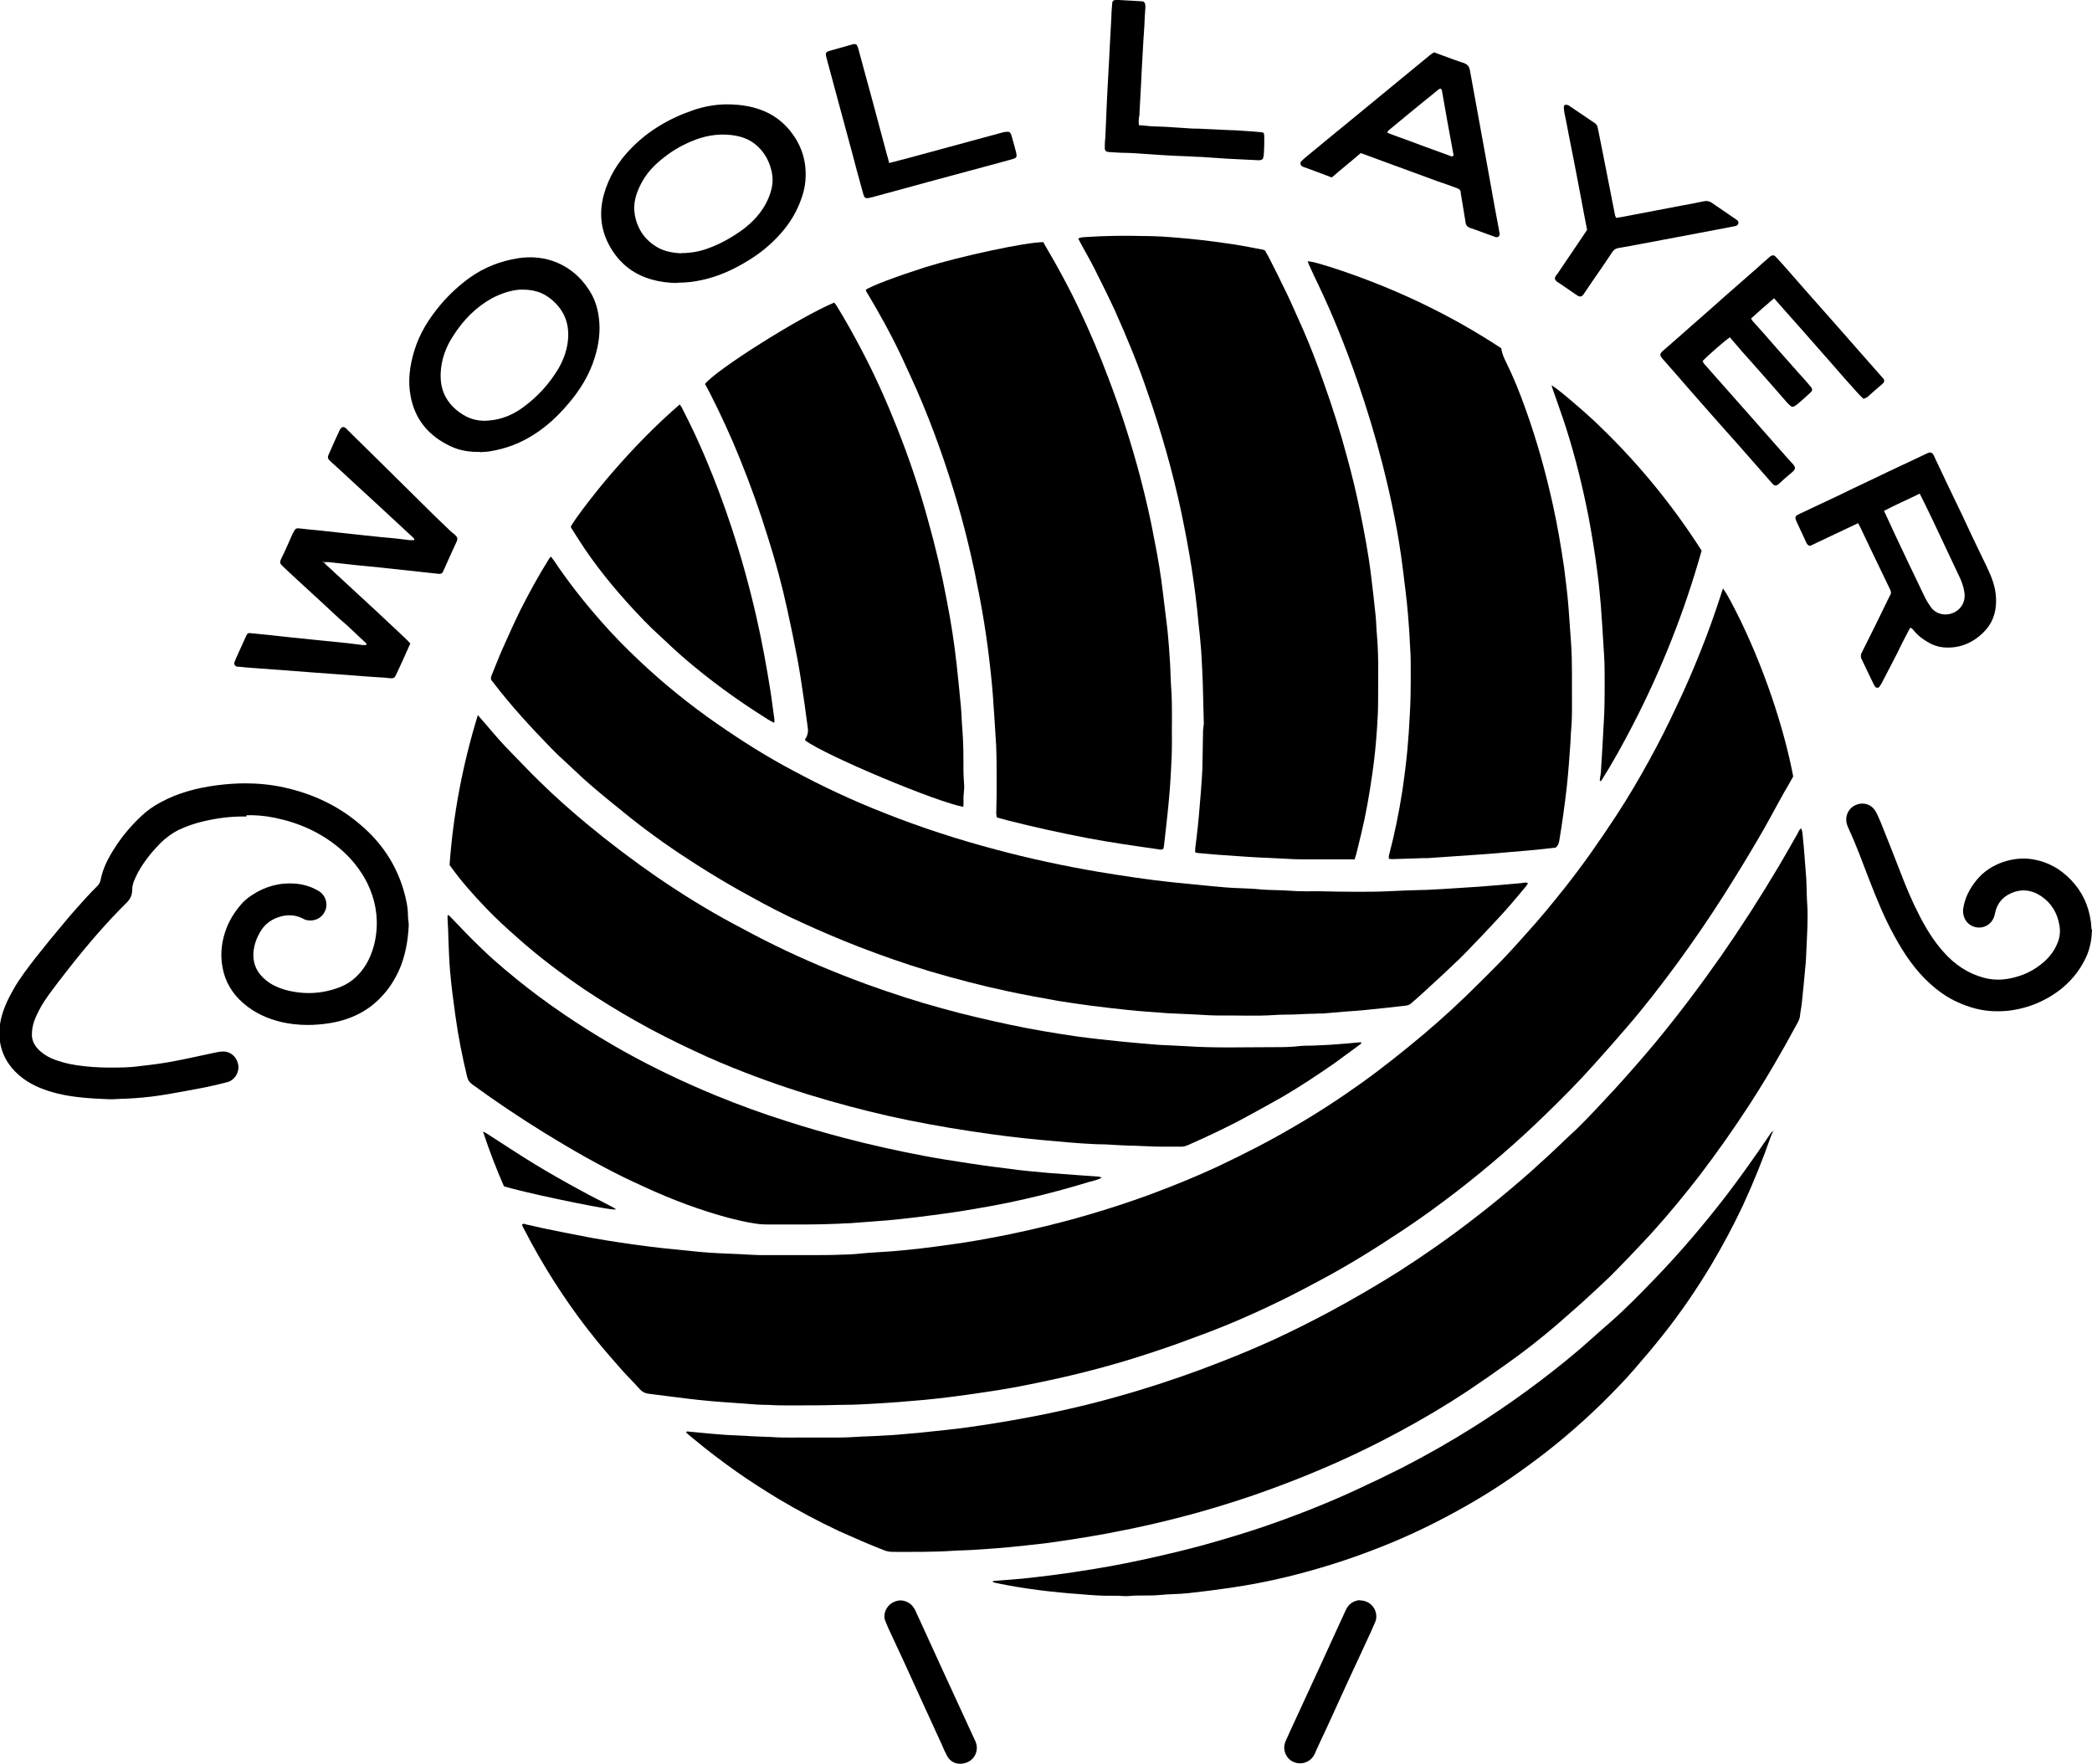
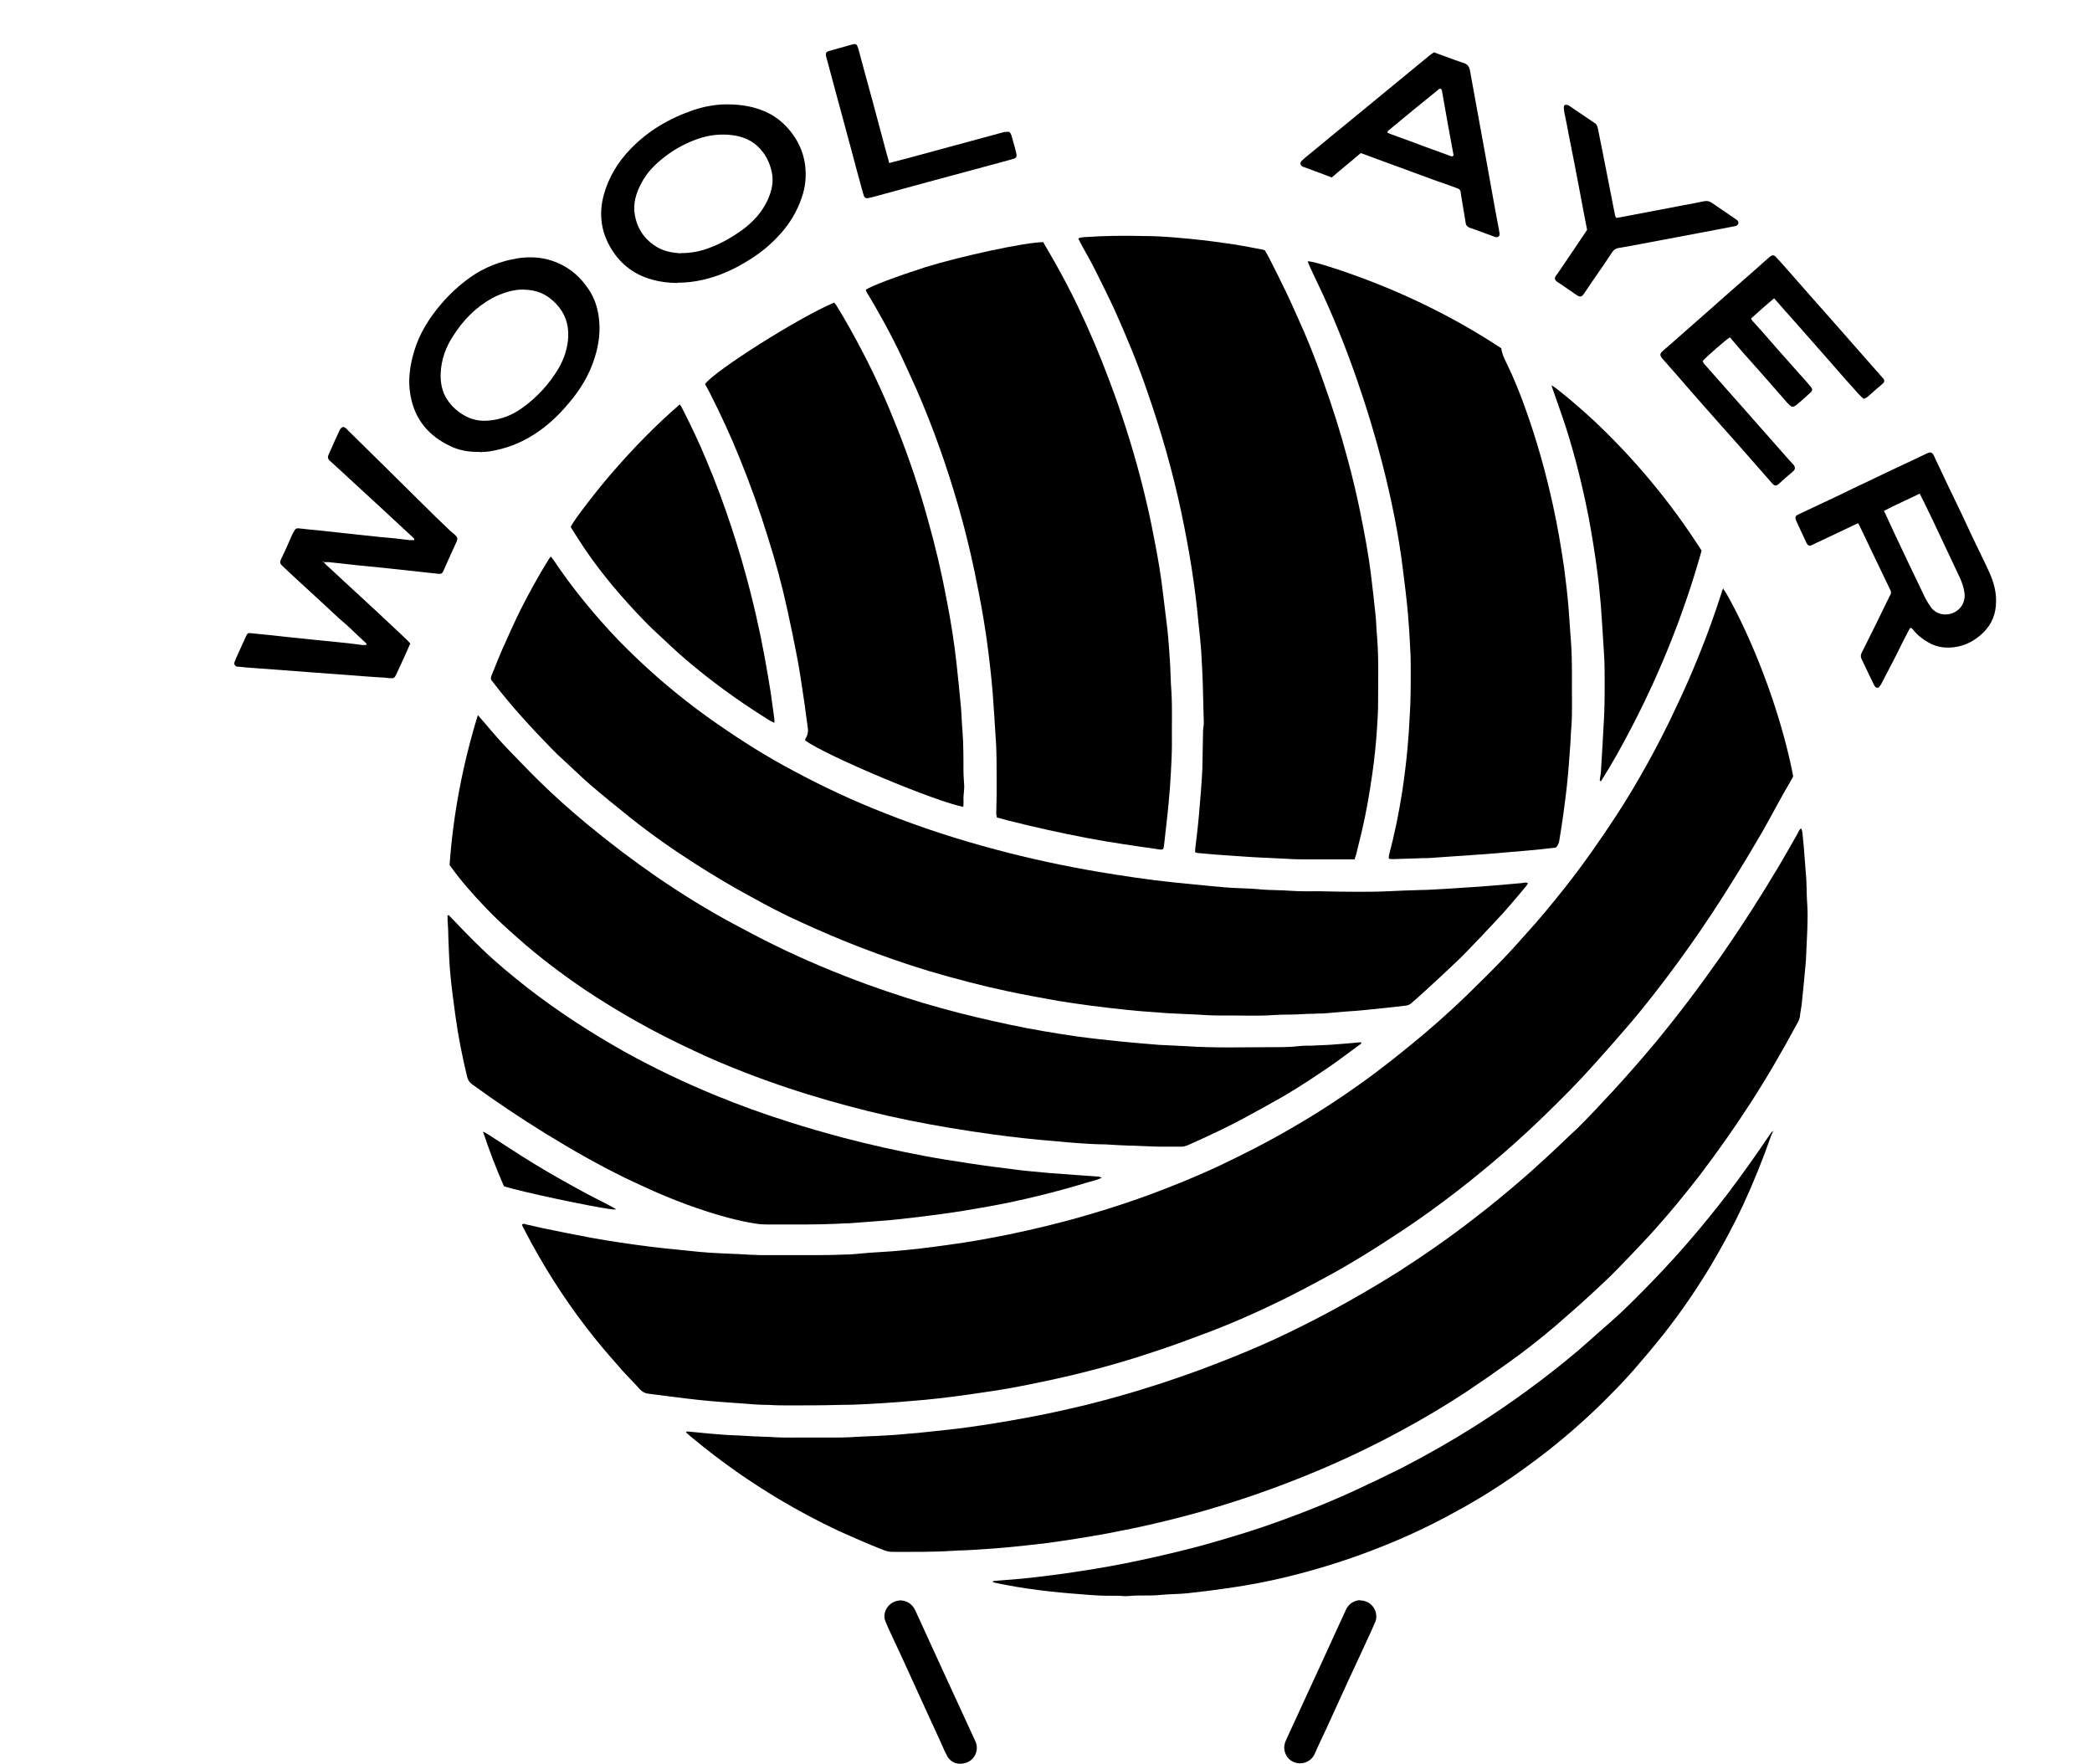
<svg xmlns="http://www.w3.org/2000/svg" id="_レイヤー_2" viewBox="0 0 81.99 69.12">
  <defs>
    <style>.cls-1{fill-rule:evenodd;stroke-width:0px;}</style>
  </defs>
  <g id="_レイヤー_">
    <path class="cls-1" d="m67.55,23.1c.12.14.4.68.68,1.25,1.1,2.29,1.76,4.55,2.05,6.08-.12.22-.24.43-.36.63-.36.64-.7,1.3-1.08,1.93-.42.72-.86,1.43-1.31,2.14-.56.88-1.15,1.74-1.77,2.59-.64.87-1.3,1.73-2.01,2.55-.41.48-.83.95-1.25,1.42-.63.71-1.3,1.38-1.98,2.04-1.07,1.04-2.2,2.01-3.37,2.92-.74.57-1.49,1.12-2.27,1.63-1.01.67-2.04,1.31-3.11,1.88-.43.23-.86.46-1.3.68-1.13.56-2.27,1.07-3.45,1.5-.58.22-1.16.43-1.74.62-1.45.49-2.92.88-4.41,1.19-.8.17-1.59.32-2.4.43-.73.11-1.47.21-2.21.28-.35.03-.7.06-1.06.09-.42.03-.84.06-1.26.08-.35.02-.69.03-1.04.03-.64.02-1.29.02-1.94.02-.28,0-.56,0-.83-.02-.32,0-.63-.02-.95-.05-.58-.04-1.17-.08-1.75-.14-.68-.07-1.35-.17-2.03-.25-.13-.02-.22-.07-.31-.16-.23-.26-.48-.5-.71-.76-.34-.39-.69-.78-1.01-1.18-.96-1.18-1.8-2.45-2.53-3.78-.12-.22-.24-.45-.36-.68-.01-.02-.01-.04-.02-.07.06-.05.11-.02.17,0,.26.05.51.12.77.17.59.12,1.18.24,1.77.35.77.14,1.54.25,2.32.35.3.04.61.07.92.1.45.04.89.1,1.34.13.4.03.81.04,1.22.06.28.02.55.03.83.04.07,0,.15,0,.23,0,.57,0,1.13,0,1.69,0,.44,0,.87,0,1.31-.02.34,0,.67-.04,1.01-.07.31-.02.61-.04.92-.06.34-.03.69-.06,1.03-.1.41-.05.82-.1,1.23-.16.76-.1,1.51-.24,2.27-.39,1.07-.22,2.14-.48,3.19-.79.79-.23,1.58-.49,2.35-.77.91-.34,1.81-.7,2.69-1.11.99-.47,1.96-.96,2.9-1.51.94-.54,1.85-1.13,2.73-1.76.84-.6,1.65-1.25,2.45-1.92.38-.32.75-.65,1.11-.98.37-.34.73-.69,1.09-1.05.21-.2.41-.41.62-.62.4-.4.79-.83,1.17-1.26.54-.59,1.04-1.2,1.54-1.83.72-.91,1.39-1.87,2.03-2.85.45-.69.87-1.4,1.27-2.13.38-.69.73-1.38,1.06-2.09.34-.71.65-1.42.94-2.15.3-.74.57-1.5.82-2.27.03-.08.04-.18.1-.25" />
    <path class="cls-1" d="m26.89,56.13s.03-.03.04-.03c.44.04.88.09,1.32.12.31.03.62.03.92.05.36.03.72.03,1.08.05.53.04,1.07.01,1.6.02.32,0,.63,0,.95,0,.34,0,.67-.02,1.01-.04.34-.01.69-.03,1.03-.05.25-.01.51-.04.76-.06.25-.02.49-.04.74-.07.55-.06,1.1-.11,1.65-.19.7-.1,1.4-.21,2.09-.34.62-.11,1.24-.24,1.85-.38.89-.2,1.77-.44,2.64-.7,1.09-.33,2.17-.7,3.24-1.12.72-.28,1.44-.58,2.14-.9.73-.34,1.45-.7,2.16-1.08.93-.5,1.84-1.03,2.73-1.59,1.01-.65,2-1.34,2.95-2.08.64-.49,1.26-1,1.87-1.53.33-.28.65-.58.97-.87.3-.27.59-.56.88-.83.09-.09.19-.17.28-.26.51-.5.99-1.02,1.48-1.55.55-.6,1.08-1.21,1.6-1.83.91-1.1,1.76-2.23,2.58-3.4.8-1.15,1.55-2.32,2.27-3.53.25-.42.49-.85.73-1.27.04-.07.06-.15.14-.21.06.13.06.26.07.38.05.44.07.88.11,1.32.04.37.03.75.05,1.13.02.27.03.54.02.81,0,.35-.03.71-.04,1.06-.01.26-.02.52-.05.79-.04.47-.09.95-.14,1.43-.02.13-.04.25-.06.38,0,.14-.06.26-.13.38-.57,1.06-1.18,2.11-1.84,3.13-.62.96-1.28,1.89-1.97,2.8-.56.72-1.13,1.42-1.74,2.1-.32.36-.65.7-.98,1.05-.25.26-.5.52-.76.78-.34.33-.69.65-1.04.97-.36.33-.73.64-1.1.97-.61.52-1.23,1.01-1.88,1.47-.53.38-1.06.75-1.6,1.11-.86.57-1.74,1.09-2.65,1.58-.39.21-.77.41-1.16.6-1.25.62-2.53,1.16-3.84,1.64-.92.34-1.86.64-2.81.91-1.21.34-2.43.62-3.66.85-.82.15-1.65.28-2.47.39-.51.06-1.01.11-1.52.16-.41.04-.82.06-1.23.09-.28.02-.57.02-.85.04-.77.05-1.55.04-2.32.04-.13,0-.25-.02-.37-.07-.59-.23-1.18-.49-1.76-.75-.81-.38-1.59-.8-2.35-1.25-.56-.34-1.11-.69-1.65-1.07-.58-.41-1.15-.84-1.7-1.3-.09-.07-.17-.14-.26-.22-.02-.01-.02-.03-.03-.05" />
    <path class="cls-1" d="m59.88,34.62s-.04.08-.06.1c-.4.48-.8.96-1.23,1.41-.24.25-.47.51-.71.75-.22.24-.45.47-.68.7-.44.42-.88.83-1.34,1.25-.18.17-.37.33-.55.49-.06.05-.12.08-.2.09-.52.06-1.04.12-1.57.17-.29.03-.59.05-.87.07-.27.02-.54.05-.81.07-.12,0-.24,0-.36.01-.25,0-.51.02-.76.03-.27.01-.53,0-.79.02-.7.05-1.41.01-2.12.02-.32,0-.65-.02-.97-.04-.36-.02-.72-.03-1.08-.05-.27-.02-.54-.04-.81-.06-.26-.02-.52-.04-.79-.07-.46-.05-.92-.1-1.38-.16-.44-.06-.88-.12-1.31-.19-.67-.12-1.33-.24-1.99-.38-1.04-.22-2.06-.49-3.08-.79-.93-.28-1.84-.6-2.75-.95-.77-.3-1.52-.62-2.26-.96-.67-.3-1.32-.64-1.97-1-.72-.39-1.43-.81-2.12-1.25-.91-.58-1.8-1.2-2.65-1.88-.51-.41-1.03-.83-1.53-1.26-.35-.3-.67-.62-1.01-.93-.19-.17-.37-.34-.54-.52-.79-.81-1.56-1.65-2.25-2.55-.01-.02-.02-.04-.04-.05-.08-.08-.07-.16-.03-.25.14-.34.27-.68.42-1.02.23-.52.46-1.03.71-1.54.34-.67.7-1.33,1.1-1.97.02-.04.05-.07.09-.12.04.06.07.09.1.13.56.84,1.18,1.63,1.85,2.39.47.54.97,1.05,1.49,1.54.97.92,2.01,1.76,3.11,2.52.95.66,1.92,1.27,2.94,1.81,1.17.63,2.37,1.19,3.6,1.67,1.41.56,2.86,1.03,4.33,1.42,1.34.36,2.69.65,4.05.88.97.16,1.94.31,2.92.41.47.05.94.09,1.41.14.41.04.82.08,1.23.09.27.01.54.02.81.05.37.03.75.02,1.13.05.4.03.79.02,1.19.02.47.01.93.02,1.4.02.42,0,.83,0,1.24-.02.44-.02.87-.04,1.31-.05.29,0,.58-.03.88-.04.46-.03.93-.06,1.39-.09.55-.04,1.11-.09,1.66-.14.08,0,.14-.05.25,0" />
    <path class="cls-1" d="m53.1,33.68c-.08,0-.14,0-.21,0-.53,0-1.05,0-1.58,0-.28,0-.56,0-.84-.02-.35-.02-.69-.03-1.04-.05-.46-.02-.92-.06-1.39-.09-.37-.02-.73-.06-1.1-.09-.03,0-.06-.02-.1-.03,0-.07,0-.13.01-.2.07-.54.13-1.09.17-1.63.03-.35.06-.69.08-1.03.02-.25.03-.51.03-.76.01-.38.01-.75.02-1.13,0-.1.03-.21.03-.31-.01-.51-.03-1.03-.04-1.53-.01-.36-.03-.72-.05-1.08-.01-.25-.04-.51-.06-.76-.02-.19-.04-.38-.06-.56-.13-1.46-.37-2.89-.67-4.32-.34-1.61-.79-3.18-1.33-4.73-.37-1.09-.81-2.15-1.28-3.2-.25-.54-.52-1.08-.79-1.62-.18-.36-.39-.71-.58-1.07-.02-.04-.04-.08-.06-.12.1-.06.2-.05.29-.06.75-.05,1.52-.06,2.27-.04.46,0,.92.03,1.37.07.61.05,1.22.12,1.83.21.47.06.93.15,1.4.24.05,0,.1.03.15.04.05.09.11.18.16.28.24.47.48.95.71,1.43.23.48.43.96.65,1.44.29.67.55,1.35.79,2.04.34.95.65,1.92.91,2.9.2.72.37,1.44.52,2.17.17.84.33,1.68.43,2.53.06.5.12,1,.17,1.5.03.28.03.57.06.85.07.87.04,1.73.04,2.6,0,.32-.02.64-.04.96-.04.62-.1,1.23-.19,1.84-.11.77-.24,1.53-.42,2.28-.07.29-.14.57-.21.86-.02.06-.04.11-.06.2" />
    <path class="cls-1" d="m18.73,28.03c.11.13.19.22.28.32.33.39.67.79,1.04,1.16.36.37.72.75,1.09,1.11.59.58,1.22,1.14,1.86,1.67.88.73,1.79,1.42,2.73,2.07.98.67,1.99,1.3,3.04,1.86.52.28,1.05.56,1.58.82,1.18.58,2.4,1.09,3.63,1.54.97.35,1.95.67,2.94.94.86.24,1.73.44,2.61.63.89.19,1.78.34,2.68.47.58.08,1.16.14,1.74.2.49.05.99.09,1.48.13.35.02.69.03,1.03.05,1.14.08,2.29.04,3.43.04.34,0,.68,0,1.01-.04.17-.02.35-.02.52-.02.31-.02.61-.02.93-.05.31-.02.62-.05.94-.08.02,0,.04,0,.06,0,.01.06-.04.08-.07.1-.33.24-.65.48-.98.72-.65.45-1.31.89-1.99,1.29-.49.28-.98.55-1.48.82-.73.4-1.49.75-2.25,1.09-.11.05-.22.08-.35.07-.22,0-.45,0-.68,0-.38,0-.77-.03-1.15-.04-.04,0-.08,0-.11,0-.32-.01-.65-.03-.97-.05-.31,0-.63-.02-.94-.04-.32-.02-.64-.05-.96-.08-.86-.07-1.72-.16-2.57-.28-1.09-.15-2.18-.33-3.26-.55-1.04-.21-2.07-.47-3.09-.76-1.12-.32-2.23-.69-3.31-1.11-.67-.26-1.34-.54-1.99-.85-.77-.36-1.53-.74-2.27-1.16-.69-.39-1.36-.8-2.02-1.24-.91-.62-1.79-1.28-2.62-2.02-.42-.37-.84-.75-1.23-1.16-.51-.53-1-1.08-1.44-1.7.14-1.97.51-3.93,1.11-5.88" />
    <path class="cls-1" d="m40.88,9.48c.15.26.3.52.45.78.32.57.63,1.15.91,1.74.46.96.87,1.93,1.24,2.92.47,1.24.87,2.5,1.21,3.78.21.81.4,1.62.55,2.44.14.7.26,1.41.34,2.11.05.46.12.93.17,1.39.05.46.08.93.11,1.39.02.35.02.71.05,1.06.04.69.01,1.37.02,2.05,0,.38-.02.75-.04,1.13-.02.4-.05.81-.09,1.21-.05.55-.12,1.1-.18,1.66,0,.04-.02.09-.03.13-.07.05-.15.02-.22.01-.91-.13-1.83-.26-2.73-.43-1.05-.2-2.09-.43-3.12-.69-.15-.04-.3-.08-.45-.12-.04-.13-.02-.25-.02-.37,0-.18.01-.36.01-.54,0-.2,0-.41,0-.61,0-.44,0-.89-.02-1.33-.02-.37-.05-.74-.07-1.1-.02-.3-.04-.58-.06-.88-.05-.62-.12-1.24-.2-1.86-.09-.68-.2-1.35-.33-2.02-.22-1.17-.49-2.34-.82-3.49-.45-1.56-.99-3.09-1.64-4.58-.19-.43-.39-.85-.58-1.27-.42-.89-.89-1.74-1.39-2.57,0-.02-.01-.04-.02-.06.2-.15,1.22-.53,2.31-.88,1.41-.44,4-1,4.67-.99" />
    <path class="cls-1" d="m60.97,33.22c-.35.04-.7.08-1.05.11-.54.05-1.09.09-1.64.14-.43.03-.87.06-1.3.09-.34.02-.67.05-1.01.07-.14,0-.29,0-.43.01-.31.01-.63.02-.95.03-.05,0-.1,0-.16-.02,0-.05,0-.1.01-.14.22-.83.39-1.67.52-2.51.08-.54.15-1.09.2-1.63.04-.44.07-.87.09-1.3.04-.6.04-1.2.04-1.8,0-.28,0-.56-.02-.83-.02-.46-.05-.93-.09-1.39-.05-.59-.13-1.18-.2-1.76-.17-1.38-.45-2.73-.79-4.07-.28-1.1-.61-2.19-.98-3.26-.45-1.3-.96-2.59-1.56-3.84-.12-.25-.24-.5-.35-.75-.02-.04-.03-.09-.05-.13.17,0,.65.14,1.36.38,2.2.75,4.29,1.75,6.23,3.03.02.2.11.39.2.57.29.59.53,1.19.75,1.81.44,1.22.79,2.48,1.07,3.75.18.81.32,1.64.44,2.46.07.55.14,1.1.18,1.65.03.42.06.84.09,1.26.06.8.03,1.59.04,2.39,0,.38,0,.77-.04,1.15-.01.13-.01.27-.02.41-.04.57-.08,1.14-.14,1.7-.08.72-.18,1.44-.3,2.16-.02.1-.05.19-.15.27" />
    <path class="cls-1" d="m37.76,31.62c-1-.16-5.41-2.01-6.2-2.6-.02-.06.03-.1.05-.14.05-.11.07-.23.05-.35-.06-.39-.1-.78-.16-1.16-.08-.52-.15-1.04-.25-1.56-.12-.63-.25-1.27-.39-1.9-.21-.97-.47-1.93-.77-2.87-.32-1.04-.69-2.07-1.1-3.08-.35-.87-.74-1.71-1.16-2.54-.07-.13-.13-.25-.2-.37.41-.54,3.68-2.61,5.06-3.19.03.03.07.07.09.11.36.58.69,1.18,1.01,1.79.52.99.97,2,1.38,3.04.46,1.16.86,2.34,1.19,3.55.3,1.06.55,2.12.75,3.2.16.82.29,1.64.38,2.47.06.56.12,1.12.17,1.68.03.31.03.61.06.92.04.52.04,1.05.04,1.58,0,.2.02.41.03.61,0,.14-.02.29-.03.43,0,.13.01.27-.01.4" />
    <path class="cls-1" d="m43.19,46.15c-.17.09-.34.13-.5.17-1.31.4-2.64.73-3.98.97-.61.11-1.21.21-1.82.29-.57.08-1.15.15-1.72.21-.27.03-.54.05-.81.07-.35.03-.7.05-1.05.08-.15,0-.3.01-.45.02-.87.04-1.74.03-2.61.03-.23,0-.46,0-.67-.04-.32-.05-.63-.12-.95-.2-1.17-.31-2.29-.73-3.39-1.24-.25-.12-.51-.23-.75-.35-1.08-.53-2.13-1.13-3.15-1.76-.97-.6-1.91-1.23-2.83-1.9-.11-.08-.17-.17-.2-.29-.19-.79-.35-1.58-.46-2.39-.08-.58-.16-1.17-.21-1.75-.04-.46-.05-.91-.07-1.37,0-.23-.02-.47-.03-.7,0-.04,0-.08,0-.12.05-.03.06,0,.08.02.42.44.84.88,1.28,1.3.56.54,1.17,1.04,1.78,1.52,1.2.93,2.48,1.76,3.8,2.5,1.15.64,2.33,1.2,3.54,1.7.93.38,1.88.73,2.84,1.03.74.24,1.48.45,2.23.65,1.03.27,2.07.5,3.12.7.58.11,1.17.2,1.76.29.64.1,1.28.18,1.92.26.4.05.81.08,1.21.12.41.03.81.06,1.21.09.24.02.48.03.72.05.04,0,.08.02.15.04" />
    <path class="cls-1" d="m69.5,44.32c-.03.07-.06.14-.09.2-.32.92-.69,1.83-1.1,2.72-.37.79-.79,1.57-1.24,2.33-.57.95-1.19,1.86-1.88,2.73-.38.48-.77.94-1.17,1.4-.39.45-.81.87-1.23,1.29-.92.9-1.9,1.73-2.94,2.48-.91.67-1.86,1.27-2.86,1.81-1.04.57-2.1,1.06-3.21,1.48-1.09.42-2.2.76-3.34,1.04-.74.18-1.48.32-2.23.43-.55.08-1.1.15-1.65.21-.36.04-.74.03-1.1.07-.4.04-.81,0-1.21.04-.19.02-.37-.02-.56-.01-.44.01-.88-.02-1.33-.06-1.12-.08-2.22-.21-3.32-.44-.03-.01-.07-.02-.11-.03-.01,0-.02-.02-.03-.03.02,0,.04-.02.06-.02.36-.03.73-.06,1.1-.09.75-.08,1.5-.17,2.25-.29.8-.12,1.59-.26,2.37-.43.8-.17,1.6-.36,2.39-.57.79-.22,1.57-.45,2.35-.71,1.26-.43,2.5-.91,3.71-1.47.61-.28,1.21-.57,1.81-.87.97-.5,1.92-1.04,2.84-1.62,1.42-.9,2.78-1.89,4.07-2.98.42-.36.83-.74,1.25-1.1.63-.55,1.21-1.15,1.79-1.75.98-1.02,1.9-2.1,2.77-3.23.58-.76,1.14-1.55,1.68-2.35.03-.05.07-.1.11-.15,0,0,.04,0,.06,0h0Z" />
-     <path class="cls-1" d="m9.66,32c-.59-.01-1.14.06-1.69.19-.34.08-.66.19-.98.34-.27.14-.51.32-.72.53-.33.34-.63.71-.86,1.13-.06.11-.11.23-.16.34-.04.11-.07.23-.07.35,0,.18-.06.33-.19.47-.83.82-1.6,1.72-2.32,2.64-.25.32-.5.64-.74.97-.24.33-.45.68-.59,1.06-.06.17-.09.35-.09.53,0,.21.08.38.21.53.15.17.34.3.54.39.32.14.67.23,1.02.28.42.06.84.09,1.26.09.41,0,.81,0,1.21-.06.47-.05.92-.11,1.38-.2.53-.1,1.04-.22,1.57-.33.1-.02.21-.04.31-.04.31,0,.55.24.59.54.04.29-.15.59-.43.66-.3.08-.6.15-.9.21-.58.11-1.15.22-1.73.31-.45.07-.91.11-1.37.13-.22,0-.44.03-.65.02-.67-.03-1.33-.06-1.99-.22-.49-.12-.95-.29-1.36-.59-.47-.35-.79-.8-.9-1.38-.06-.32-.04-.64.03-.96.1-.42.28-.79.49-1.16.25-.44.56-.84.87-1.24.36-.46.73-.91,1.11-1.36.27-.33.55-.64.83-.95.15-.17.31-.33.47-.49.07-.07.11-.14.13-.23.09-.47.3-.87.55-1.26.29-.46.64-.87,1.04-1.25.23-.22.5-.41.79-.56.67-.36,1.4-.55,2.15-.65.38-.05.76-.08,1.14-.08.51,0,1.02.05,1.52.16,1.14.25,2.16.73,3.04,1.5.78.67,1.34,1.5,1.64,2.5.1.34.18.69.18,1.04,0,.12.03.24.03.36-.03.63-.14,1.24-.4,1.81-.15.31-.33.61-.56.87-.55.65-1.27,1.01-2.09,1.15-.64.11-1.29.11-1.92-.03-.56-.13-1.07-.36-1.51-.74-.44-.38-.72-.85-.82-1.41-.1-.54-.03-1.06.17-1.57.14-.34.34-.65.59-.93.11-.12.24-.23.38-.32.52-.35,1.1-.51,1.73-.46.31.03.62.12.9.29.27.16.37.49.26.76-.14.33-.45.44-.73.38-.06-.01-.11-.04-.17-.07-.32-.16-.65-.15-.98-.03-.27.1-.49.27-.64.51-.17.27-.28.57-.3.89-.02.44.16.79.5,1.06.22.18.47.29.74.37.73.2,1.46.17,2.17-.11.45-.18.78-.5,1.03-.92.2-.36.32-.74.37-1.15.09-.7-.04-1.37-.34-1.99-.27-.54-.65-1.01-1.12-1.4-.74-.61-1.58-.98-2.51-1.17-.38-.08-.75-.11-1.11-.1" />
    <path class="cls-1" d="m30.35,28.33c-.18-.08-.31-.17-.45-.26-1.06-.67-2.07-1.41-3.02-2.22-.35-.3-.69-.62-1.03-.94-.21-.19-.41-.38-.6-.58-.85-.88-1.65-1.81-2.34-2.83-.17-.25-.33-.51-.49-.76-.02-.03-.04-.06-.05-.09.09-.24,1.11-1.54,1.6-2.1.82-.95,1.7-1.86,2.67-2.7.04.06.08.11.1.16.35.68.67,1.36.96,2.06.36.86.68,1.72.97,2.6.38,1.15.7,2.31.97,3.49.23,1,.41,2,.57,3.01.05.34.09.68.14,1.02,0,.03,0,.06,0,.12" />
    <path class="cls-1" d="m62.7,30.59c0-.1.03-.19.04-.29.02-.33.04-.66.06-.99.02-.3.03-.6.05-.9.04-.57.04-1.14.04-1.71,0-.33,0-.66-.02-.99-.02-.37-.05-.74-.07-1.12-.02-.29-.04-.58-.06-.87-.04-.44-.08-.88-.14-1.32-.09-.72-.21-1.43-.34-2.14-.23-1.16-.51-2.32-.87-3.45-.17-.54-.37-1.07-.55-1.6-.01-.03-.02-.07-.03-.11.21.11,1.17.93,1.63,1.36,1.63,1.53,3.05,3.24,4.25,5.12-.67,2.39-1.58,4.68-2.72,6.88-.38.73-.78,1.46-1.22,2.15-.01,0-.03,0-.05-.01" />
    <path class="cls-1" d="m12.66,21.99c.09.13.18.2.27.28.27.25.54.5.81.75.26.24.52.48.78.72.21.19.41.38.61.57.27.25.55.51.82.77.04.04.08.09.13.14-.07.16-.14.32-.21.47-.11.25-.23.5-.34.74-.07.15-.1.16-.26.15-.11-.01-.22-.03-.34-.03-.46-.03-.91-.06-1.37-.1-.41-.03-.82-.06-1.23-.09-.4-.03-.79-.06-1.19-.09-.4-.03-.81-.06-1.21-.09-.19-.01-.38-.03-.56-.05-.02,0-.04,0-.07,0-.09-.02-.14-.1-.11-.18.02-.05.04-.1.06-.15.13-.29.26-.57.39-.86.06-.13.08-.14.23-.12.51.05,1.02.1,1.52.16.75.08,1.51.15,2.26.23.19.02.37.05.56.07h.15s0-.05,0-.06c-.23-.21-.45-.42-.67-.63-.13-.12-.27-.24-.41-.36-.4-.37-.8-.75-1.21-1.12-.32-.29-.63-.58-.94-.87-.16-.16-.2-.16-.08-.4.14-.28.26-.57.39-.86.01-.03.03-.06.04-.08.11-.21.11-.21.35-.18.32.04.64.06.96.1.52.06,1.05.11,1.57.17.37.04.75.08,1.12.11.19.02.39.05.58.07.06,0,.12,0,.17,0,.02-.07-.03-.09-.06-.12-.41-.38-.83-.77-1.24-1.15-.42-.39-.84-.77-1.26-1.16-.24-.23-.49-.45-.73-.67-.08-.07-.11-.14-.07-.23.04-.1.08-.18.12-.27.09-.21.18-.41.28-.62.02-.04.04-.1.07-.14.06-.08.12-.1.21-.03.03.02.06.05.08.08.4.4.81.79,1.21,1.19.56.55,1.11,1.1,1.67,1.65.37.37.75.74,1.13,1.1.06.06.13.11.19.16.1.1.12.15.06.28-.14.3-.27.59-.4.88-.04.09-.08.19-.13.29-.03.07-.09.09-.17.08-.73-.08-1.48-.16-2.21-.24-.31-.03-.61-.06-.92-.09-.39-.04-.79-.09-1.19-.13-.06,0-.12,0-.22,0" />
-     <path class="cls-1" d="m81.99,36.42c-.01.38-.07.73-.22,1.07-.26.57-.65,1.03-1.15,1.39-.52.37-1.11.61-1.74.71-.25.04-.5.05-.76.04-.49-.02-.95-.15-1.39-.35-.41-.18-.77-.44-1.1-.74-.57-.52-1-1.15-1.37-1.83-.41-.73-.72-1.51-1.02-2.28-.25-.65-.49-1.31-.78-1.94-.03-.06-.05-.11-.07-.17-.1-.31.04-.64.34-.77.29-.13.62-.03.78.25.08.14.14.29.2.43.26.65.52,1.3.77,1.95.22.57.45,1.13.73,1.67.27.53.58,1.04.98,1.48.42.47.93.82,1.56.99.48.13.95.08,1.42-.08.37-.12.71-.33,1-.6.19-.18.35-.4.45-.64.11-.24.14-.49.09-.75-.08-.47-.31-.85-.7-1.12-.38-.26-.8-.31-1.22-.11-.33.15-.53.42-.6.77-.03.17-.1.31-.23.42-.34.28-.86.13-.99-.29-.03-.09-.04-.19-.03-.29.06-.43.25-.8.52-1.13.55-.69,1.51-.95,2.22-.82.59.1,1.08.38,1.49.81.43.45.68.98.77,1.6.02.12.02.24.03.34" />
    <path class="cls-1" d="m72.83,20.5c-.65.31-1.27.6-1.88.89-.09,0-.12-.06-.15-.11-.06-.13-.12-.26-.18-.39-.07-.15-.14-.3-.21-.45-.01-.03-.03-.07-.04-.11-.01-.06,0-.1.06-.14.05-.02.09-.05.14-.07.52-.25,1.05-.49,1.57-.74.34-.17.68-.33,1.02-.49.58-.28,1.17-.56,1.75-.83.19-.09.38-.18.57-.27.04-.02.08-.04.12-.05.06-.02.12,0,.16.06.03.04.05.09.07.14.18.37.35.75.53,1.12.17.36.35.72.52,1.08.27.59.55,1.17.83,1.75.09.18.18.37.26.55.16.36.27.74.26,1.13,0,.47-.16.89-.5,1.22-.43.42-.96.64-1.58.58-.2-.02-.4-.09-.57-.19-.23-.13-.44-.29-.6-.5-.02-.02-.04-.04-.06-.06-.01,0-.03,0-.05-.02-.02.03-.04.06-.06.1-.17.32-.33.64-.49.97-.18.34-.36.69-.54,1.04-.03.07-.07.13-.12.2-.04.06-.12.06-.17,0-.02-.03-.04-.06-.06-.1-.16-.32-.31-.65-.47-.98-.04-.08-.04-.16,0-.24.01-.03.03-.05.04-.08.35-.7.7-1.4,1.04-2.11.01-.02.02-.04.03-.06.06-.08.05-.16,0-.25-.25-.52-.5-1.04-.75-1.56-.13-.27-.26-.55-.39-.82-.03-.07-.07-.13-.11-.21m2.43-1.16c-.49.24-.95.44-1.41.68.01.04.02.07.04.09.12.27.25.53.37.8.17.37.35.73.52,1.1.23.48.46.96.69,1.44.07.13.15.26.24.38.34.41,1.02.3,1.24-.19.06-.14.07-.28.05-.42-.03-.2-.09-.38-.17-.56-.25-.53-.5-1.06-.75-1.59-.2-.43-.4-.85-.61-1.28-.07-.14-.14-.28-.22-.44" />
    <path class="cls-1" d="m73.06,15.65c-.07-.06-.14-.13-.21-.2-.39-.43-.77-.86-1.15-1.3-.42-.47-.83-.95-1.25-1.42-.3-.34-.61-.68-.92-1.04-.31.26-.6.52-.9.79.02.04.03.07.05.09.31.34.61.68.91,1.03.31.35.63.71.94,1.06.15.16.29.32.43.49.09.1.08.16-.02.25-.17.16-.34.31-.52.46-.02.01-.04.03-.06.04-.08.06-.15.05-.22-.02-.08-.08-.16-.16-.23-.25-.41-.47-.82-.94-1.24-1.41-.26-.29-.52-.58-.77-.88-.03-.04-.07-.08-.1-.12-.18.11-.91.75-1.07.93.02.03.03.08.06.11.54.61,1.07,1.21,1.61,1.82.48.54.95,1.08,1.43,1.62.14.16.28.32.42.47.02.02.04.04.06.07.05.07.05.14-.01.21-.07.07-.15.13-.22.19-.13.11-.25.22-.37.33-.1.08-.16.08-.25-.02-.46-.52-.91-1.04-1.37-1.56-.42-.47-.84-.94-1.26-1.42-.37-.42-.74-.84-1.11-1.27-.19-.22-.39-.44-.58-.66-.09-.11-.09-.17.01-.27.38-.33.77-.67,1.15-1.01.42-.37.85-.74,1.27-1.12.43-.38.87-.76,1.3-1.14.14-.13.29-.26.44-.39.02-.02.04-.04.07-.06.08-.06.15-.06.22.02.11.11.21.23.32.35.62.71,1.24,1.41,1.86,2.11.66.75,1.32,1.5,1.98,2.25.01.01.02.02.03.03.08.09.08.16-.03.25-.15.13-.31.26-.46.4-.07.06-.12.13-.25.16" />
    <path class="cls-1" d="m26.56,11.09c-.34,0-.68-.04-1-.13-.76-.21-1.32-.67-1.69-1.36-.33-.62-.39-1.27-.21-1.95.19-.7.56-1.31,1.07-1.83.69-.71,1.52-1.19,2.46-1.51.42-.14.86-.22,1.3-.22.57,0,1.14.09,1.66.36.32.17.59.4.81.67.31.38.52.82.59,1.32.06.45.02.89-.13,1.31-.18.53-.46,1-.83,1.41-.37.42-.8.77-1.28,1.06-.55.34-1.14.61-1.78.75-.31.07-.61.11-.98.11m.13-1.16c.42,0,.76-.07,1.08-.19.48-.17.91-.42,1.32-.71.42-.31.78-.69,1-1.17.16-.35.25-.71.17-1.09-.08-.4-.26-.75-.56-1.03-.33-.31-.74-.42-1.17-.45-.45-.03-.89.05-1.3.21-.44.17-.85.4-1.21.69-.36.28-.67.6-.88,1.01-.2.38-.33.79-.25,1.23.1.56.39.98.88,1.27.31.18.65.22.93.24" />
    <path class="cls-1" d="m18.8,17.71c-.4.01-.78-.05-1.14-.22-.85-.4-1.4-1.04-1.57-1.98-.11-.59-.03-1.17.14-1.74.21-.71.6-1.32,1.08-1.88.33-.38.69-.71,1.09-1,.57-.41,1.21-.66,1.91-.77.53-.08,1.05-.03,1.54.18.51.22.91.57,1.22,1.04.23.34.35.71.4,1.11.07.53,0,1.05-.16,1.56-.21.69-.59,1.3-1.06,1.84-.39.46-.83.87-1.34,1.19-.53.34-1.1.55-1.72.65-.12.02-.25.02-.38.03m1.67-6.37c-.36-.01-.85.15-1.2.34-.63.35-1.12.85-1.51,1.46-.3.45-.48.95-.5,1.5-.01.37.06.72.27,1.03.16.24.37.43.62.58.31.19.66.26,1.02.22.46-.04.89-.21,1.27-.48.59-.42,1.07-.94,1.44-1.56.22-.38.36-.8.38-1.24.02-.5-.13-.94-.49-1.31-.34-.35-.73-.54-1.3-.54" />
    <path class="cls-1" d="m52.18,6.95c-.38-.15-.75-.28-1.1-.41-.01,0-.03-.01-.04-.02-.08-.05-.1-.13-.03-.21.04-.04.09-.08.13-.12.67-.55,1.34-1.11,2.02-1.66.96-.79,1.91-1.57,2.87-2.36.05-.04.11-.08.17-.12.17.06.33.12.49.18.23.08.45.17.68.24.14.05.21.13.24.29.2,1.12.41,2.23.61,3.35.13.71.25,1.4.38,2.11.05.27.1.53.15.8,0,.04.01.07.02.11.02.13-.06.2-.19.15-.15-.05-.29-.11-.44-.16-.18-.07-.35-.13-.53-.19-.1-.04-.16-.1-.17-.21-.06-.36-.12-.72-.18-1.09,0-.02-.01-.04-.01-.07,0-.1-.05-.16-.16-.19-.25-.09-.51-.19-.76-.27-.89-.33-1.78-.65-2.67-.98-.1-.04-.21-.08-.33-.12-.37.32-.75.62-1.13.95m4.27-3.48s-.05.01-.07.02c-.67.54-1.33,1.08-1.99,1.63-.02.01-.02.05-.04.08.08.03.14.06.2.08.42.15.83.3,1.25.46.34.12.68.25,1.02.37.04.02.08.04.13-.02-.16-.84-.31-1.7-.46-2.55,0-.02-.03-.04-.04-.06" />
    <path class="cls-1" d="m62.2,9c-.1-.5-.19-.99-.28-1.47-.14-.75-.29-1.51-.44-2.26-.05-.29-.11-.57-.17-.86-.01-.07-.02-.15-.02-.22,0-.06.05-.1.11-.08.04,0,.09.02.12.05.33.22.66.45.99.67.09.06.1.15.12.23.07.32.12.63.19.95.16.8.31,1.59.47,2.39,0,.05.03.08.05.14.19-.03.37-.06.56-.1.66-.13,1.33-.25,1.99-.38.3-.05.59-.11.88-.17.14-.03.24,0,.35.08.27.19.55.37.82.56.05.03.09.06.13.09.05.03.07.08.06.13-.01.06-.06.1-.12.11-.07.01-.13.03-.2.04-.86.16-1.72.33-2.59.49-.6.11-1.19.23-1.79.33-.12.02-.19.08-.25.17-.17.26-.34.51-.52.77-.19.27-.37.54-.56.82-.02.02-.03.05-.05.07-.06.08-.12.09-.22.04-.03-.02-.06-.05-.09-.06-.22-.15-.44-.31-.67-.46-.03-.01-.05-.03-.07-.05-.07-.06-.08-.12-.03-.2.02-.03.04-.06.07-.09.32-.47.64-.95.96-1.42.06-.09.13-.19.2-.3" />
    <path class="cls-1" d="m34.85,6.39c.24-.07.47-.12.69-.18,1.24-.34,2.48-.67,3.72-1.01.05-.01.1-.03.16-.03.12-.02.17,0,.21.11.03.08.05.16.07.24.05.16.09.32.13.48.03.15.01.19-.13.23-.14.04-.29.08-.43.12-.97.26-1.93.52-2.89.78-.73.2-1.47.4-2.2.6-.03,0-.06.02-.09.02-.17.04-.21.02-.26-.16-.16-.58-.32-1.16-.47-1.74-.19-.69-.37-1.38-.56-2.07-.13-.47-.25-.94-.38-1.41-.01-.04-.02-.07-.03-.11-.05-.19-.03-.23.17-.28.22-.06.45-.13.67-.19.07-.02.15-.04.22-.06.07-.01.12,0,.15.07.02.05.04.1.05.15.18.68.37,1.35.55,2.02.19.7.37,1.39.56,2.09.03.1.06.2.09.33" />
-     <path class="cls-1" d="m44.7,4.91c.15.01.29.03.42.04.19.01.38.01.56.02.36.02.72.05,1.07.07.13,0,.26,0,.39.01.35.02.71.03,1.06.05.19,0,.37.02.56.03.22.01.43.03.65.05.04,0,.07.01.12.03.01.05.02.09.02.13,0,.25,0,.48-.02.72,0,.06-.03.12-.03.16-.06.06-.12.06-.18.06-.41-.02-.81-.04-1.22-.06-.34-.02-.69-.05-1.03-.07-.14,0-.28-.01-.43-.02-.35-.01-.71-.03-1.06-.05-.35-.02-.69-.05-1.04-.07-.15-.01-.3-.02-.45-.02-.2,0-.4-.02-.61-.03-.14-.01-.18-.04-.18-.18,0-.09,0-.2.01-.29,0-.03,0-.04.01-.07.02-.47.04-.95.06-1.42.01-.19.02-.39.03-.59.02-.36.04-.73.06-1.09.01-.2.02-.39.03-.59.02-.37.04-.75.06-1.12,0-.16.02-.32.03-.47,0-.09.05-.14.14-.14.05,0,.09,0,.13,0,.29.02.59.03.88.05.1,0,.14.06.15.16v.09c-.02.24-.03.48-.04.72-.01.2-.03.4-.04.6-.02.36-.04.72-.06,1.08-.01.2-.02.41-.03.61-.02.37-.04.73-.06,1.1,0,.06,0,.12-.02.18-.01.1-.02.21,0,.32" />
    <path class="cls-1" d="m35.3,62.72c.25.02.45.14.57.39.09.2.19.41.28.61.25.55.5,1.1.75,1.64.39.84.77,1.68,1.16,2.52.06.12.11.25.17.37.16.35-.04.82-.53.87-.24.03-.46-.08-.58-.3-.08-.15-.15-.3-.21-.45-.26-.56-.51-1.11-.77-1.68-.24-.52-.48-1.05-.72-1.58-.2-.44-.41-.87-.61-1.31-.04-.09-.08-.19-.12-.29-.11-.29.1-.77.62-.79" />
    <path class="cls-1" d="m53.28,62.72c.52,0,.75.48.63.82-.06.14-.12.28-.18.41-.29.64-.59,1.27-.88,1.9-.28.62-.57,1.24-.85,1.86-.16.35-.33.69-.48,1.04-.09.18-.23.29-.42.34-.23.06-.5-.03-.64-.22-.14-.2-.17-.41-.07-.64.08-.19.17-.37.25-.55.39-.85.78-1.69,1.17-2.54.31-.69.63-1.37.94-2.05.11-.24.31-.36.55-.38" />
    <path class="cls-1" d="m24.14,47.4c-.07,0-.1,0-.12,0-.73-.08-3.68-.71-4.27-.91-.3-.68-.57-1.39-.82-2.14.07.03.11.05.14.07.63.4,1.25.82,1.88,1.2.59.36,1.19.7,1.8,1.03.41.23.83.43,1.24.65.04.02.08.04.15.09" />
-     <path class="cls-1" d="m69.49,44.32s0-.02,0-.03v.03h0Z" />
  </g>
</svg>